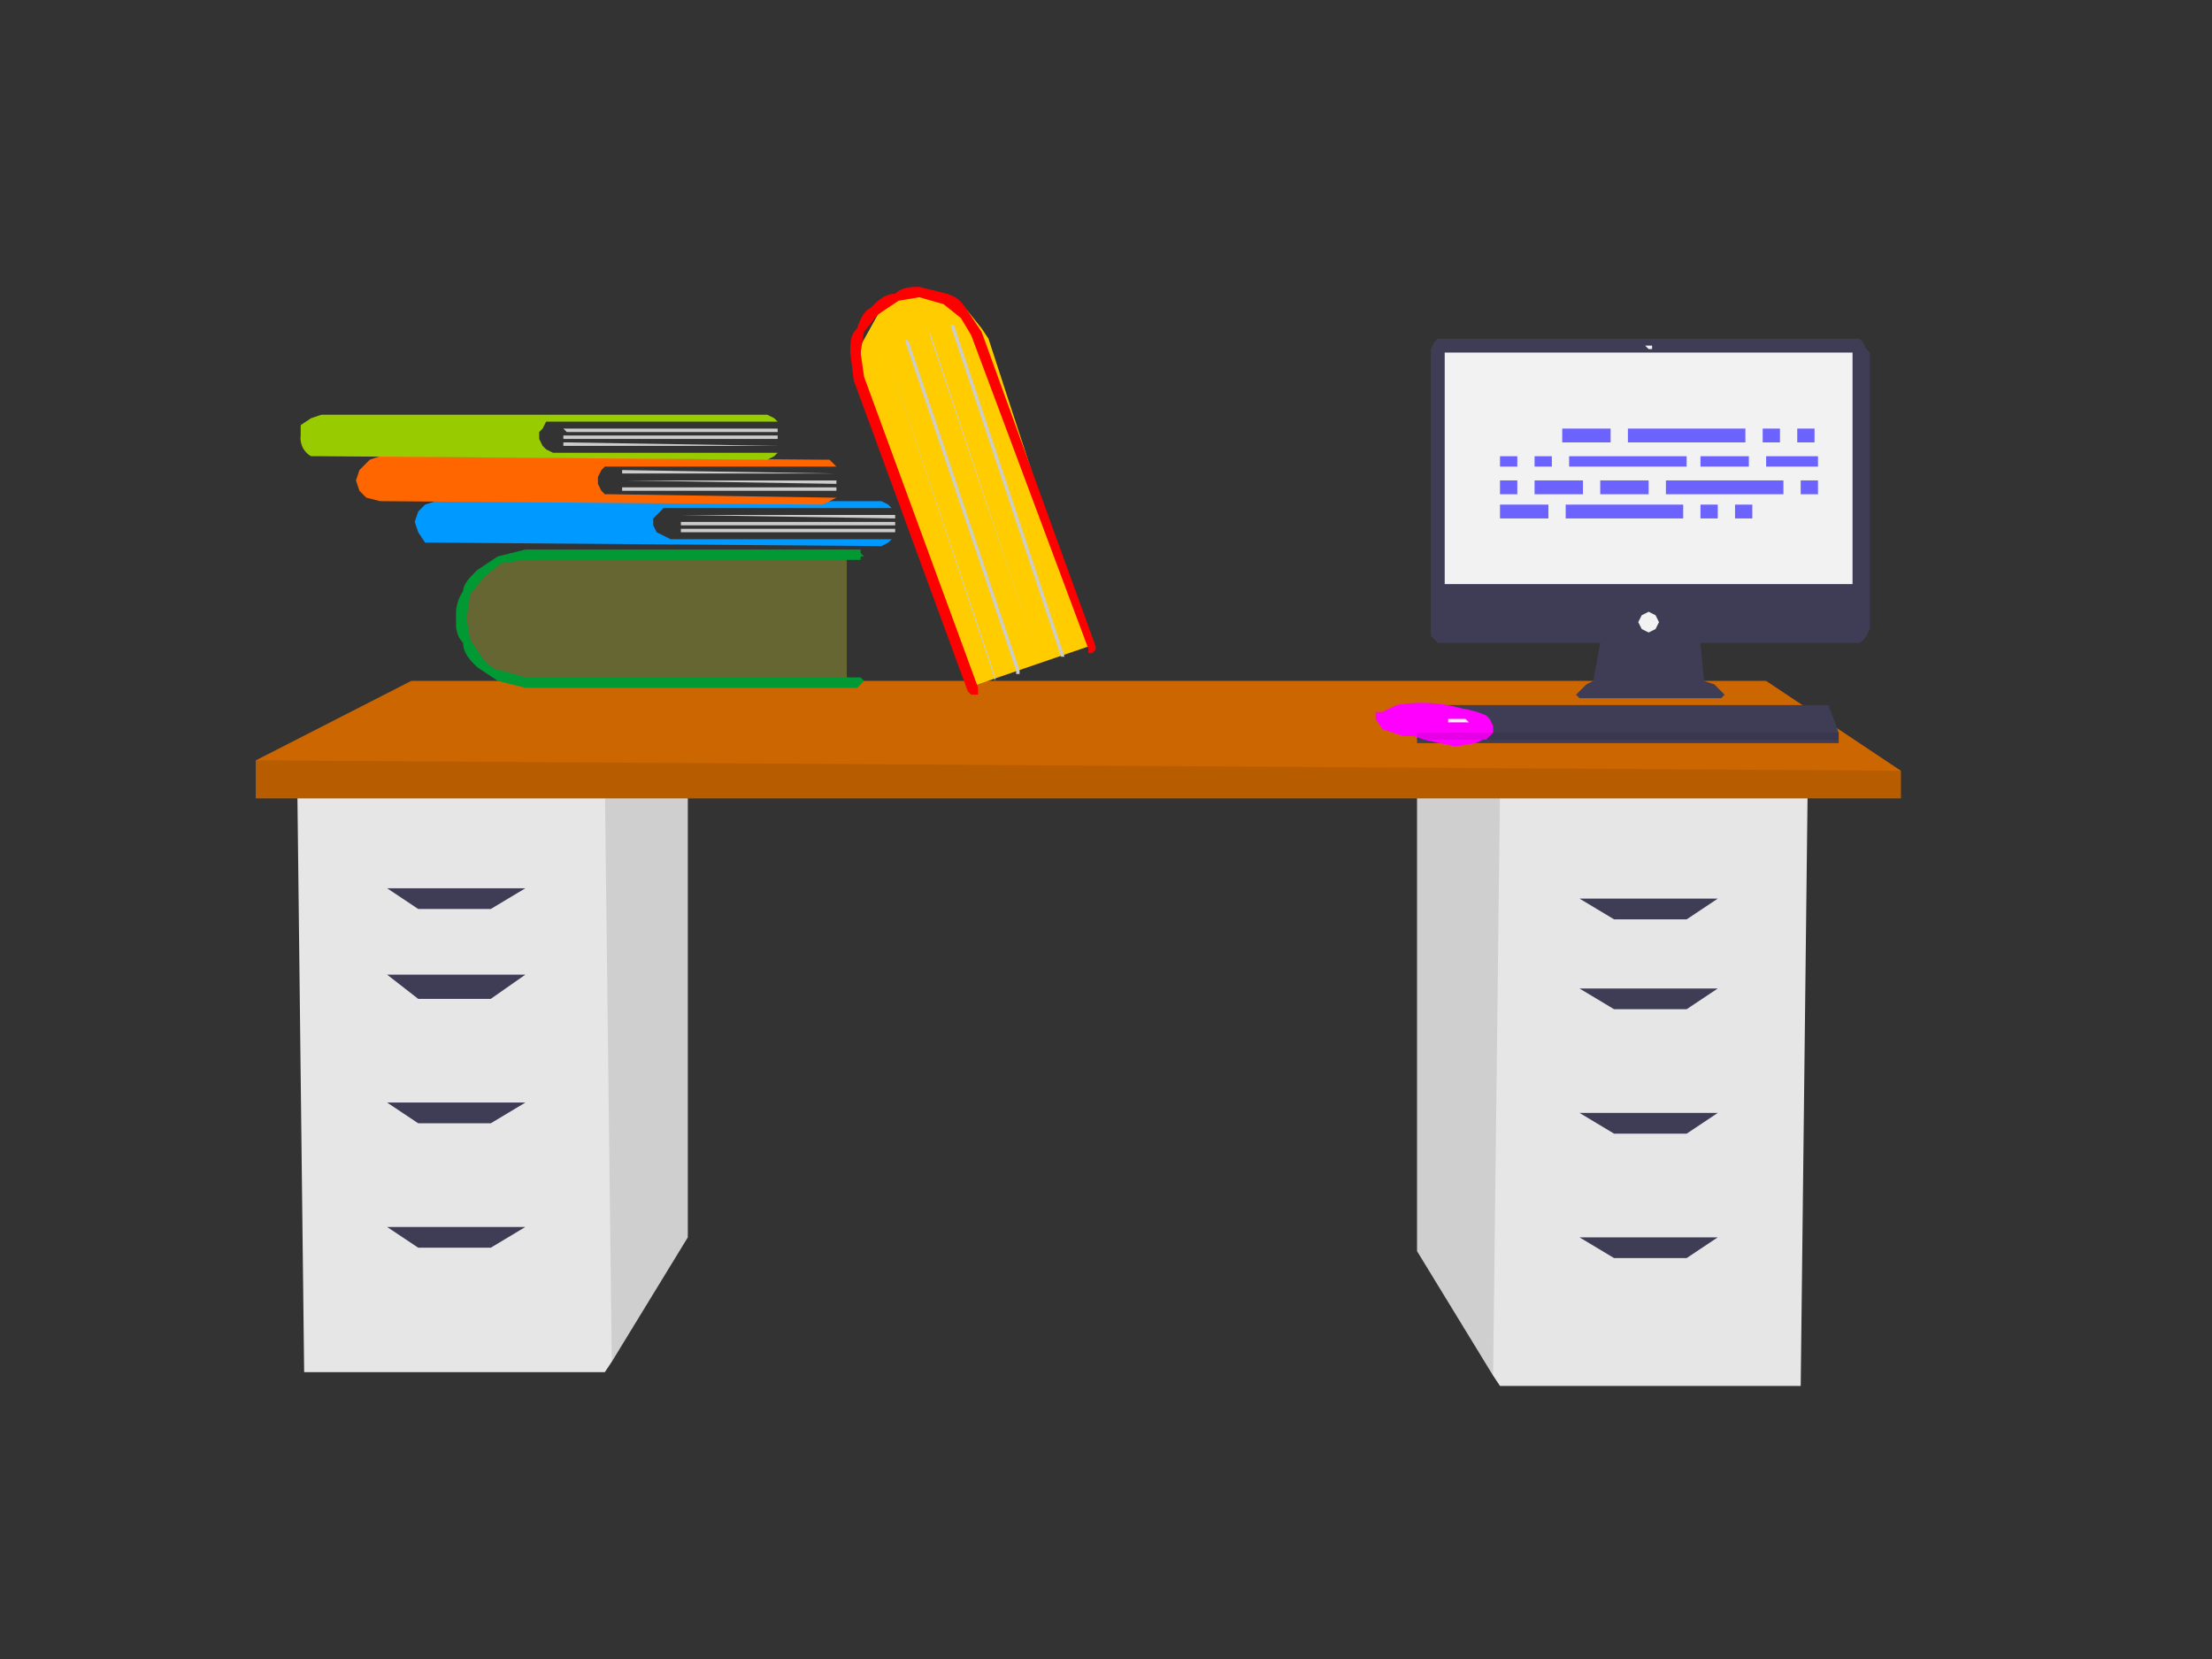
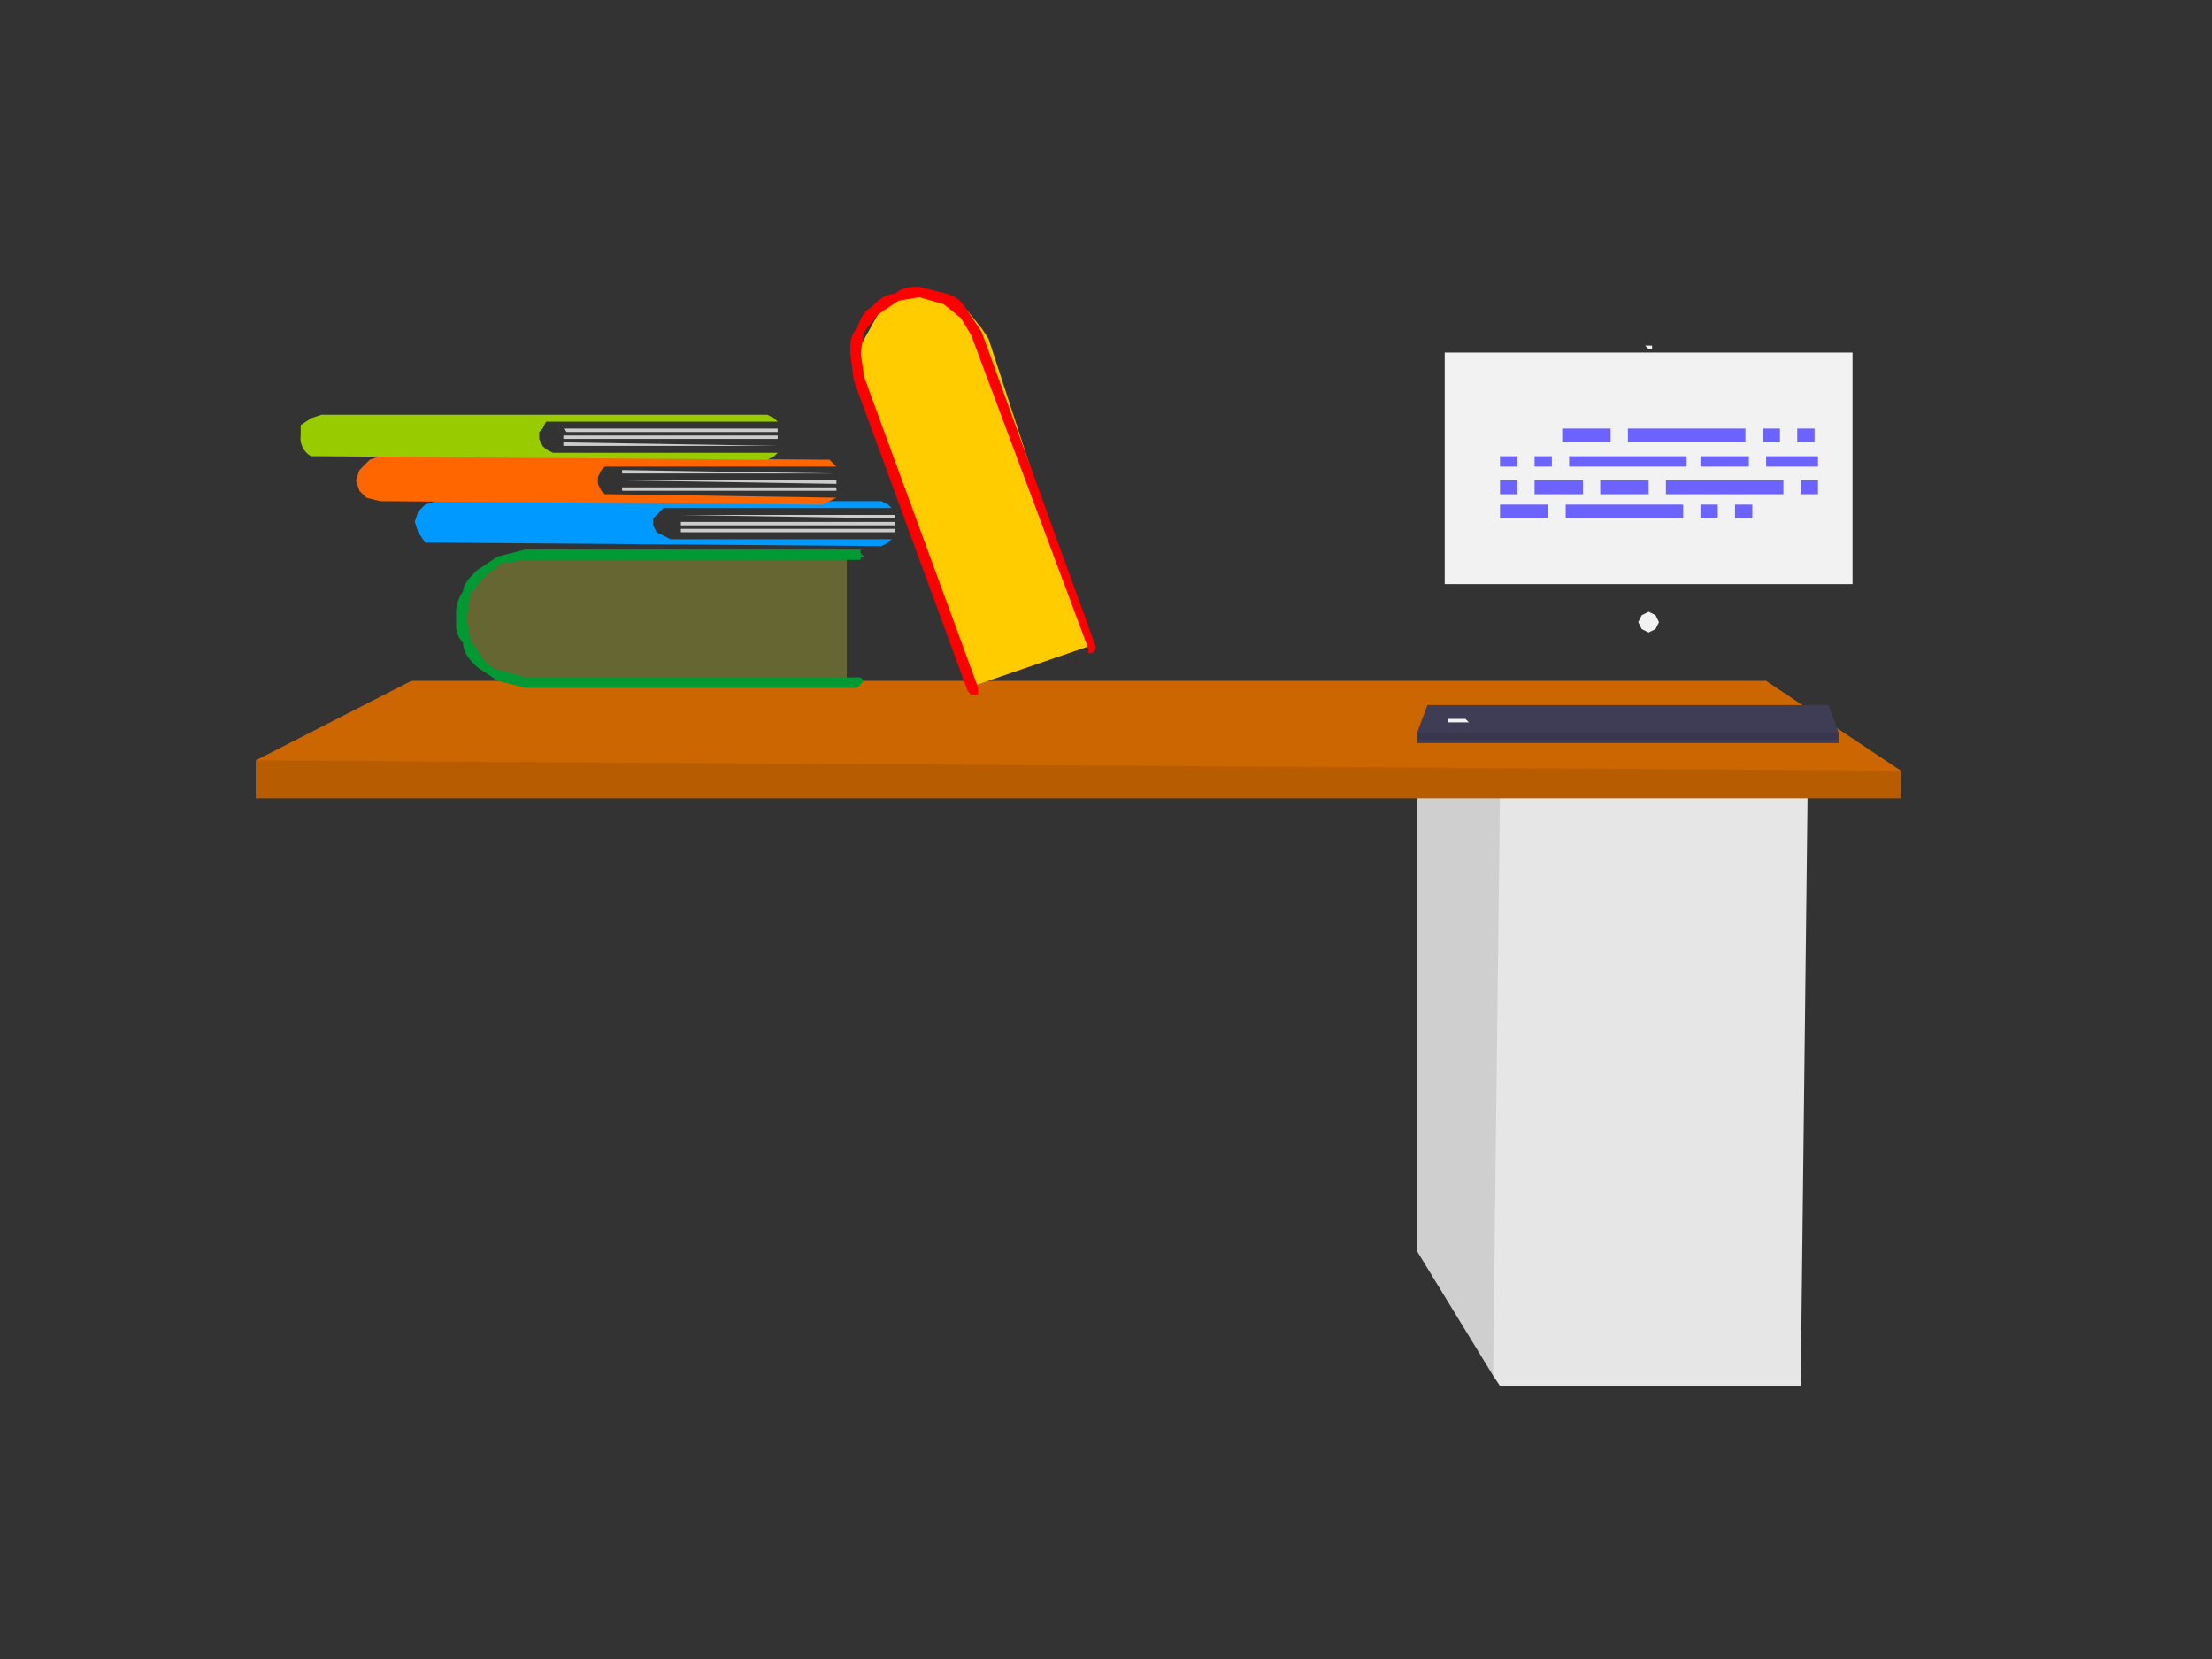
<svg xmlns="http://www.w3.org/2000/svg" image-rendering="optimizeSpeed" baseProfile="basic" viewBox="0 0 640 480">
  <rect x="0" y="0" width="640" height="480" fill="#333333" stroke="none" />
  <defs>
    <mask id="a">
      <path fill="#FFF" d="M0 0h640v480H0z" />
    </mask>
  </defs>
  <g mask="url(#a)">
    <path fill="#e6e6e6" d="M410 229v133l22 36 2 3h87l2-172H410z" />
    <path fill-opacity=".1" d="M410 229v133l22 36 2-169h-24z" />
-     <path fill="#e6e6e6" d="M199 226v132l-22 36-2 3H88l-2-171h113z" />
-     <path fill-opacity=".1" d="M199 226v132l-22 36-2-168h24z" />
    <path fill="#c60" d="M550 223v8H74v-11l45-23h392l39 26z" />
    <path fill-opacity=".1" d="M550 223v8H74v-11l476 3z" />
-     <path fill="#3f3d56" d="M142 263h-21l-9-6h40l-10 6zM142 289h-21l-9-7h40l-10 7zM142 325h-21l-9-6h40l-10 6zM142 361h-21l-9-6h40l-10 6zM467 266h21l9-6h-40l10 6zM467 292h21l9-6h-40l10 6zM467 328h21l9-6h-40l10 6zM467 364h21l9-6h-40l10 6zM536 98H418h-2l-1 1-1 2v83l1 1 1 1h47l-2 11c0 1 0 1 0 0l-2 1-3 3 1 1h41l1-1-3-3-3-1-1-11h46a5 5 0 002-2l1-2v-80l-1-1-1-2-1-1h-2z" />
    <path fill="#f2f2f2" d="M418 102h118v67H418v-67zM478 100v1h-1l-1-1h2zM480 180l-1 2-2 1-2-1-1-2 1-2 2-1 2 1 1 2z" />
    <path fill="#3f3d56" d="M532 212v3H410v-3l3-8h116l3 8z" />
-     <path fill="#f0f" d="M432 211v1l-1 1-1 1h-1l-2 1-6 1-9-2-3-1h-1s1 0 0 0h-2l-6-2-2-3v-1-1h2l4-2a42 42 0 0119 1 28 28 0 017 2l1 1 1 2v1z" />
    <path fill="#f2f2f2" d="M425 209h-1-1-3-1v-1h5l1 1z" />
    <path fill-opacity=".1" d="M532 212v2H410v-2h122z" />
    <path fill="#6c63ff" d="M452 124h14v4h-14v-4zM510 124h5v4h-5v-4zM520 124h5v4h-5v-4zM471 124h34v4h-34v-4zM434 146h14v4h-14v-4zM492 146h5v4h-5v-4zM502 146h5v4h-5v-4zM453 146h34v4h-34v-4zM492 132h14v3h-14v-3zM511 132h15v3h-15v-3zM434 132h5v3h-5v-3zM444 132h5v3h-5v-3zM454 132h34v3h-34v-3zM463 139h14v4h-14v-4zM444 139h14v4h-14v-4zM434 139h5v4h-5v-4zM521 139h5v4h-5v-4zM482 139h34v4h-34v-4z" />
    <path fill="#663" d="M245 160v38h-93l-4-1-6-2-7-7-3-6v-3-3l3-7c2-2 4-5 7-6l6-3h97z" />
    <path fill="#093" d="M250 197l-1 1-1 1h-96l-8-2-6-4c-2-2-4-4-4-7-2-2-2-4-2-7s0-5 2-8c0-2 2-4 4-6l6-4 8-2h97v1l1 1h-1v1h-97l-7 1-5 4-4 5-1 7 1 6 4 6c1 1 3 3 5 3l7 2h97l1 1z" />
    <path fill="#ccc" d="M243 168H142h101zM243 180H142c0-1 0-1 0 0h101c0-1 0-1 0 0h1-1zM245 191H144h101zM245 174H144c0-1 0-1 0 0h101c0-1 0-1 0 0h1-1z" />
    <path fill="#fc0" d="M315 187l-35 12-30-89-1-3v-7l5-9 5-4 3-1 3-1h6c4 1 7 3 9 5l4 5 2 3 29 89z" />
    <path fill="red" d="M282 201h-1l-1-1-33-90-1-8c0-3 0-5 2-7 1-3 2-5 4-6 2-2 4-4 7-4 2-2 5-2 7-2l8 2c3 1 4 2 6 5l4 6 33 91v1l-1 1h-1a1 1 0 010-1l-34-91-3-5-5-4-7-2-6 1-6 4-4 5-1 6 1 7 33 90v2h-1z" />
-     <path fill="#ccc" d="M307 190l-32-96h1l32 96h-1zM301 192l-32-95v-1l32 96zM294 194l-32-95v-1l1 1 32 95v1h-1v-1zM288 197l-32-96h-1 1l32 95v1z" />
    <path fill="#ffb8b8" d="M274 81" />
    <path fill="#09f" d="M194 156l-2-1-2-1-1-2v-2l1-1 2-2h66l-1-1-2-1H126l-3 1-2 2-1 3 1 3 2 3h3l129 1 2-1 1-1h-64z" />
    <path fill="#ccc" d="M259 150l-62-1c-1 0 0 0 0 0h62v1zM259 152h-62c0-1 0 0 0 0v-1h62v1zM259 154h-62v-1h62v1z" />
    <path fill="#f60" d="M177 143h-2l-1-1-1-2v-2l1-2 1-1h67l-2-2h-2l-128-1-3 1-3 3-1 3 1 3 2 2 4 1 128 1 2-1 2-1-65-1z" />
    <path fill="#ccc" d="M242 137h-62v-1l62 1c0-1 0-1 0 0zM242 140l-62-1h62v1zM242 142h-62v-1h62v1z" />
    <path fill="#9c0" d="M160 131l-2-1-1-1-1-2v-2l1-1 1-2h67l-1-1-2-1H93l-3 1-3 2v3a6 6 0 003 6h3l129 1 2-1 1-1h-65z" />
    <path fill="#ccc" d="M225 125h-61l-1-1h63-1v1zM225 127h-61-1v-1h62v1h1-1zM225 129h-61-1v-1h1l61 1c0-1 0-1 0 0h1-1z" />
  </g>
</svg>